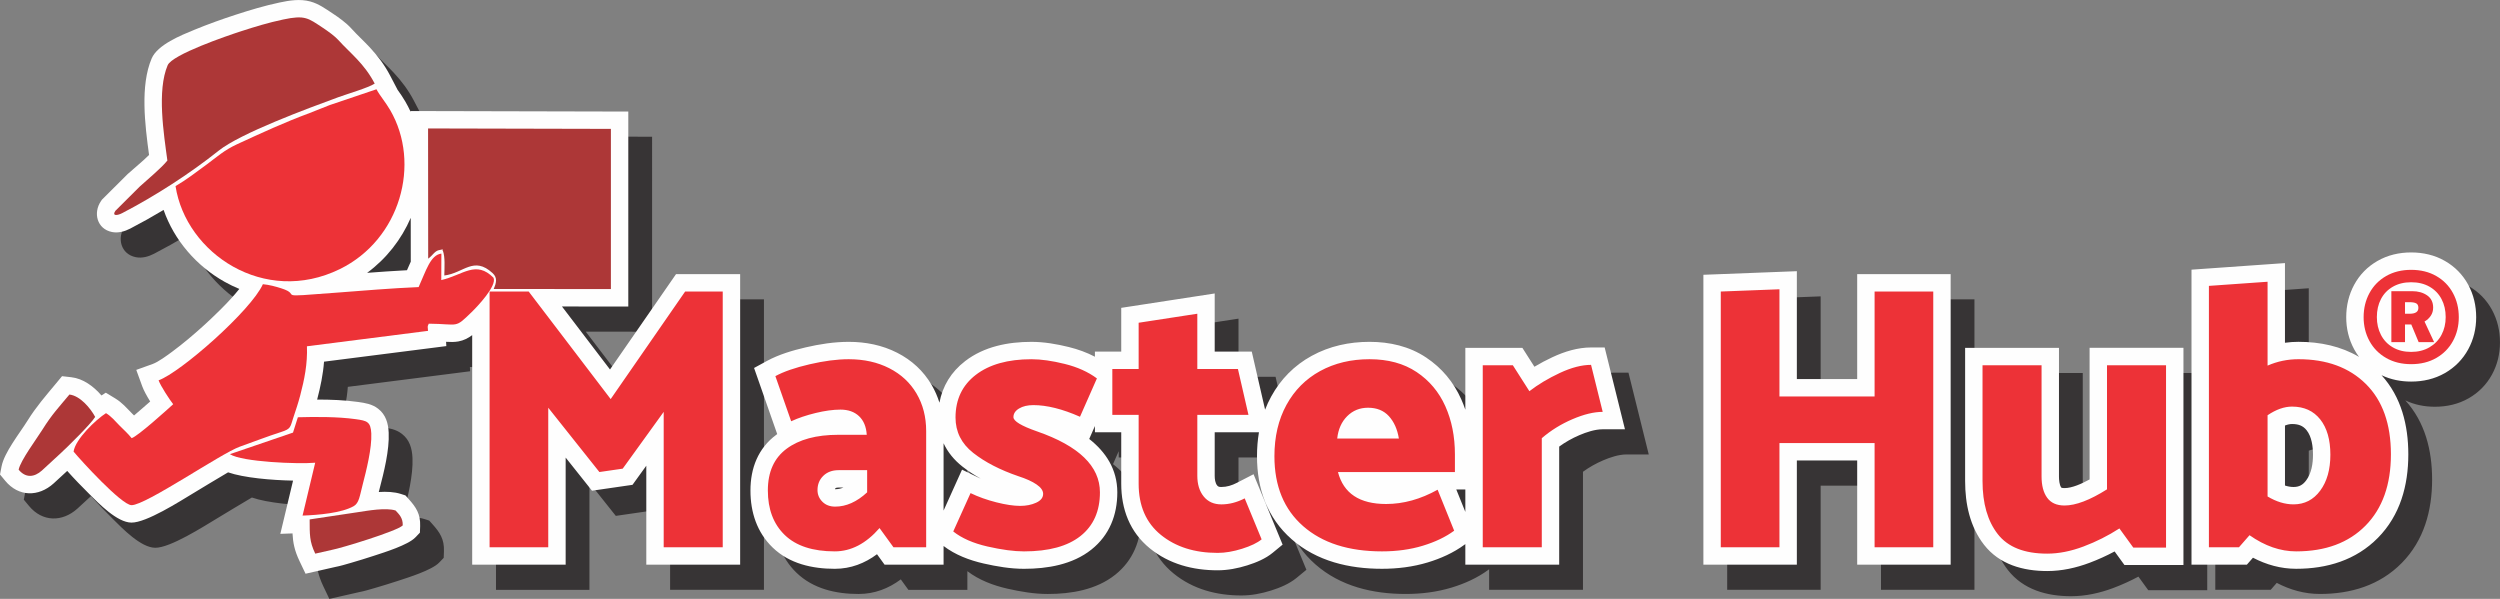
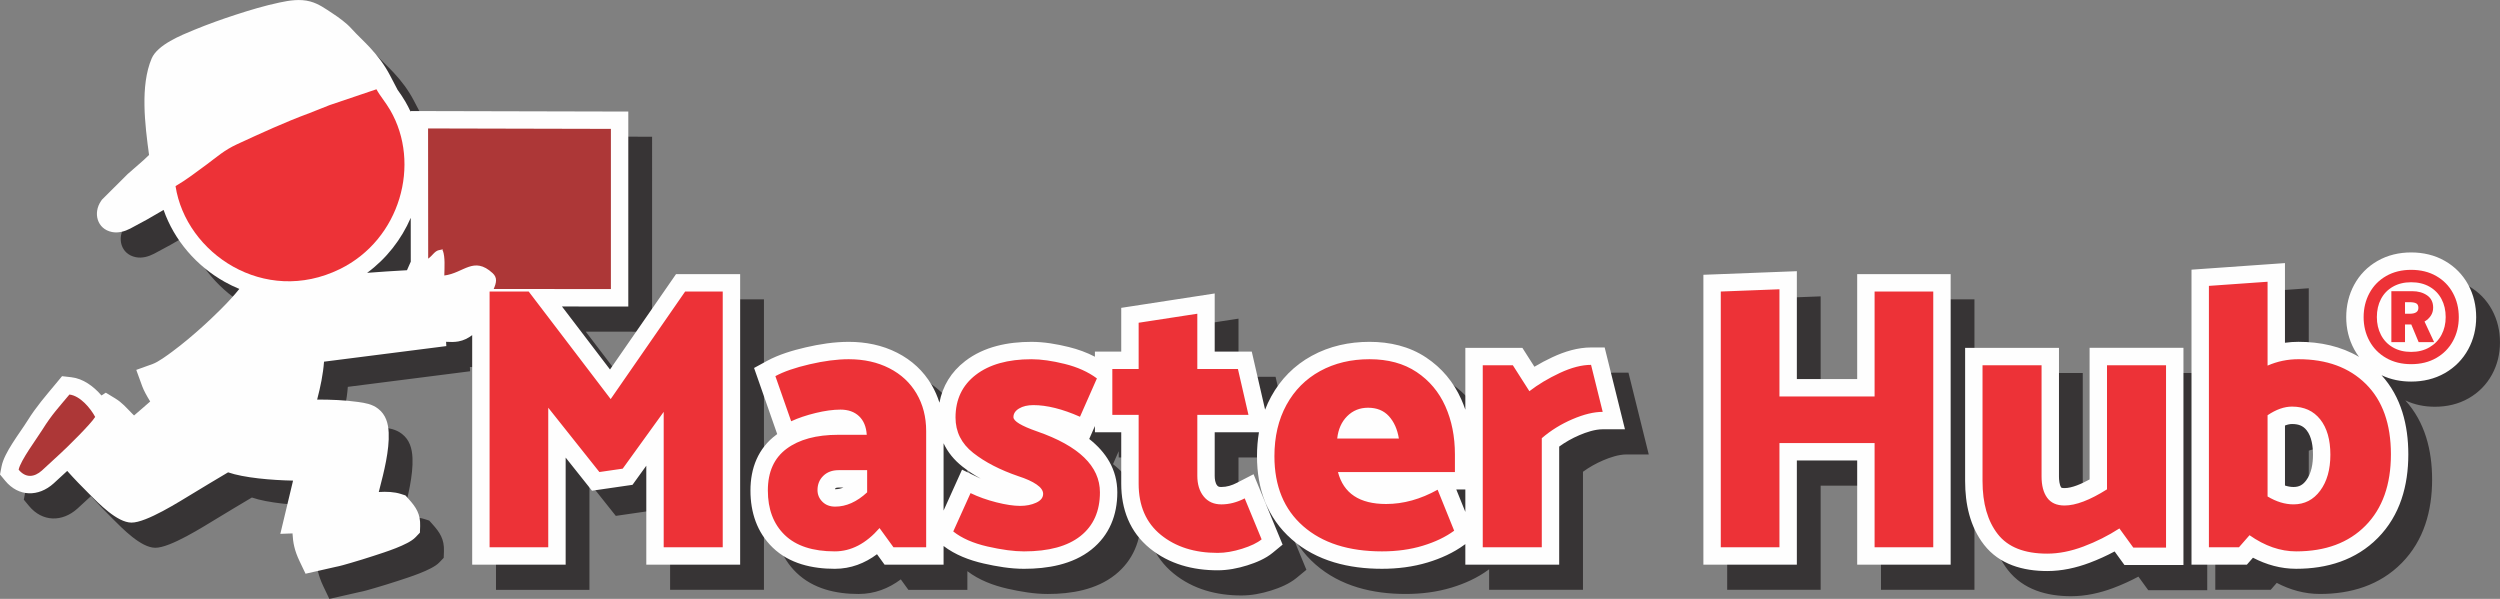
<svg xmlns="http://www.w3.org/2000/svg" xml:space="preserve" width="226.02mm" height="54.142mm" version="1.1" style="shape-rendering:geometricPrecision; text-rendering:geometricPrecision; image-rendering:optimizeQuality; fill-rule:evenodd; clip-rule:evenodd" viewBox="0 0 2763.04 661.87">
  <rect x="0" y="0" width="2763.04" height="661.87" fill="#808080" stroke="none" />
  <defs>
    <style type="text/css">
   
    .fil1 {fill:none}
    .fil2 {fill:#FEFEFE}
    .fil0 {fill:#373435}
    .fil3 {fill:#ED3237}
    .fil4 {fill:#AD3737}
    .fil5 {fill:#ED3237;fill-rule:nonzero}
   
  </style>
  </defs>
  <g id="Camada_x0020_1">
    <path class="fil0" d="M647.37 366.51l53.11 69.67 72.97 -105.39 70.87 0 0 321.09 -103.72 0 0 -109.35 -15.24 21.12 -44.77 6.5 -29.12 -36.61 0 118.35 -103.3 0 0 -253.67c-4.45,3.33 -9.36,5.91 -15.36,6.97 -4.5,0.8 -8.98,0.65 -13.5,0.4l0.27 4.73 -135.16 17.22c-1.07,14.14 -3.94,27.83 -7.61,41.88 15.21,-0.01 30.64,0.59 45.22,2.64 8.01,1.13 15.48,2.3 22.12,7.41 8.6,6.62 11.26,16.2 11.73,26.57 0.88,19.42 -5.3,43.7 -10.22,62.6 -0.26,0.99 -0.5,1.97 -0.74,2.95 8.63,-0.55 17.17,-0.21 24.53,2.17l4.93 1.59 3.46 3.85c8.34,9.27 13.27,16.7 12.81,29.98l-0.26 7.34 -5.09 5.3c-8.01,8.34 -34.24,16.47 -45.52,20.16 -8.53,2.79 -17.11,5.45 -25.73,7.95 -5.54,1.6 -11.61,3.45 -17.29,4.52l-32.77 7.45 -6.62 -13.88c-5.61,-11.75 -7.26,-20.43 -7.79,-30.68l-13.46 0.49 14.06 -58.84c-23.92,-0.46 -54.49,-3.1 -71.8,-9.14 -0.89,0.53 -1.73,1.03 -2.52,1.49 -12.18,7.13 -24.21,14.53 -36.3,21.8 -14.59,8.77 -51.49,32.42 -68.05,32.26 -15.8,-0.15 -36.01,-21.12 -46.66,-31.73 -8.02,-7.98 -16.48,-16.64 -24.27,-25.4l-15.04 13.85c-16.72,15.06 -38.71,14.89 -53.45,-2.9l-5.78 -6.99 1.71 -8.91c2.97,-15.47 19.95,-36.56 28.59,-50.43 9.82,-15.76 19.97,-27.25 31.62,-41.3l6.64 -8.02 10.35 1.18c12.79,1.46 24.43,9.88 33.21,20.14l4.82 -3.07 10.22 6.21c8.06,4.9 12.39,10.37 18.82,16.81 0.72,0.73 1.45,1.44 2.17,2.15 3.59,-2.99 7.11,-6.12 9.61,-8.27 2.76,-2.37 5.5,-4.77 8.23,-7.18 -3.73,-6.02 -7.14,-12.26 -8.79,-16.78l-6.6 -18.14 18.16 -6.53c6.21,-2.23 16.22,-9.63 21.55,-13.58 11.77,-8.72 23.13,-18.31 33.99,-28.13 9.63,-8.71 28.54,-26.48 40.2,-41.24 -5.46,-2.24 -10.83,-4.83 -16.09,-7.77 -31.18,-17.43 -55.9,-45.96 -67.59,-79.54 -12.18,7.31 -24.52,14.21 -36.84,20.6 -6.13,3.18 -13.23,5.2 -20.15,3.83 -16.64,-3.31 -21.21,-21.2 -12.13,-34.34l1 -1.45 28.37 -28.25 0.31 -0.28c6.93,-6.33 16.18,-13.63 23.36,-20.87 -4.58,-33.6 -9.9,-76.59 2.87,-106.61 6.48,-15.23 32.59,-25.7 47.09,-31.66 14.85,-6.1 30.21,-11.64 45.49,-16.6 16.12,-5.24 32.2,-10.09 48.8,-13.6 11.18,-2.37 22.68,-4.19 33.92,-1.14 9.34,2.53 16.76,7.96 24.7,13.2 6.79,4.47 15.1,10.45 20.5,16.44 6.56,7.27 13.85,13.88 20.56,21.04 8.98,9.58 16.4,19.54 22.51,31.2l8.01 15.3 -0.05 0.03c3.08,4.32 6.07,8.61 8.74,13.21 2.2,3.78 4.19,7.63 5.99,11.53l-0 -0.87 240.55 0.58 -0.01 215.5 -73.33 -0.07zm-167.11 -97.93c-10.32,23.78 -26.77,45.04 -48.23,60.79 14.68,-1.11 29.37,-2.13 44.06,-2.9 1.33,-3.15 2.71,-6.34 4.2,-9.46l-0.04 -48.43zm2153.29 153.68c-1.96,-2.61 -3.75,-5.38 -5.34,-8.31 -6,-11 -8.82,-23.03 -8.82,-35.54 0,-12.61 2.77,-24.77 8.79,-35.88 6.04,-11.14 14.74,-19.99 25.73,-26.3 11.42,-6.56 24.11,-9.41 37.22,-9.41 13.16,0 25.91,2.82 37.37,9.41 10.99,6.31 19.69,15.16 25.73,26.3 6.02,11.11 8.79,23.27 8.79,35.88 0,12.52 -2.82,24.55 -8.82,35.54 -6.05,11.09 -14.75,19.89 -25.71,26.18 -11.47,6.58 -24.22,9.41 -37.37,9.41 -11.41,0 -22.5,-2.16 -32.72,-7.04 21.84,24.03 29.61,55.28 29.61,87.49 0,34.39 -8.98,67.29 -33.59,92.26 -24.32,24.69 -56.26,34.2 -90.38,34.2 -17.06,0 -33.02,-4.54 -47.73,-12.25l-6.72 7.68 -61.21 0 0 -326.02 103.3 -7.28 0 88.06c4.89,-0.69 9.84,-1.04 14.85,-1.04 24.11,0 47.08,4.89 67,16.66zm-81.85 75.84l0 66.33c3.05,1 6.21,1.61 9.44,1.61 6.28,0 10.33,-2.35 14.05,-7.38 5.89,-7.96 7.45,-18.6 7.45,-28.25 0,-8.94 -1.29,-19.85 -7.05,-27.11 -4.18,-5.27 -9.49,-6.86 -16.11,-6.86 -2.58,0 -5.23,0.66 -7.78,1.66zm-905.88 -17.5l0 -68.34 63.03 0 13.32 20.89c6.45,-3.88 13.13,-7.38 19.94,-10.57 13.29,-6.21 27.86,-10.74 42.64,-10.74l15.05 0 22.43 90.42 -24.59 0c-8.56,0 -18.1,3.22 -25.88,6.55 -7.88,3.38 -15.33,7.55 -22.22,12.58l0 130.49 -103.72 0 0 -22.73 -0.96 0.71c-12.16,8.94 -26.12,15.17 -40.52,19.54 -16.42,4.98 -33.54,7.06 -50.67,7.06 -36.17,0 -71.95,-8.27 -99.75,-32.61 -27.2,-23.82 -38.36,-56.08 -38.36,-91.78 0,-8.94 0.68,-17.8 2.16,-26.48l-48.9 0 0 48.1c0,3.52 0.47,7.91 2.78,10.76 1.2,1.48 2.73,1.6 4.59,1.6 5.99,0 11.66,-1.78 16.95,-4.51l18.61 -9.6 32.12 77.8 -10.98 9.04c-7.97,6.56 -18.3,10.82 -28.07,13.89 -10.59,3.33 -21.65,5.46 -32.78,5.46 -27.32,0 -53.44,-6.81 -74.9,-24.26 -22.17,-18.03 -31.62,-43.21 -31.62,-71.44l0 -56.83 -29.09 0 0 -6.93 -6.3 14.29c18.12,14.27 31.05,33.37 31.05,59.03 0,25.17 -8.76,47.42 -28.66,63.26 -20.85,16.6 -48.57,21.23 -74.53,21.23 -14.83,0 -30.17,-2.59 -44.59,-5.88 -15.72,-3.58 -31.33,-9.48 -44.24,-19.33l0 20.64 -65.2 0 -8.38 -11.56c-13.39,9.99 -28.92,16.13 -46.65,16.13 -24.95,0 -50.19,-5.64 -68.65,-23.48 -17.47,-16.89 -24.57,-39.1 -24.57,-63.08 0,-24.65 8.44,-46.69 28.57,-61.59 0.33,-0.25 0.67,-0.49 1,-0.73l-25.58 -73.09 14.34 -7.82c12.97,-7.07 28.33,-11.6 42.67,-14.94 15.5,-3.61 31.64,-6.11 47.58,-6.11 18.66,0 36.93,3.55 53.63,12.08 15.98,8.16 28.9,19.97 37.98,35.46 3.7,6.31 6.57,12.89 8.67,19.69 3.43,-18.27 12.83,-33.97 28.48,-46 20.93,-16.09 47.35,-21.23 73.23,-21.23 13.86,0 27.99,2.44 41.41,5.76 9.97,2.47 19.67,5.94 28.72,10.68l0 -5.63 29.09 0 0 -48.39 103.3 -15.89 0 64.28 40.97 0 14.73 64.16c1.89,-4.93 4.12,-9.76 6.7,-14.47 10.55,-19.29 25.55,-34.48 44.83,-45.04 19.75,-10.82 41.47,-15.46 63.9,-15.46 22.27,0 43.92,4.89 62.62,17.36 17.27,11.52 30.21,27.02 38.68,45.97 1.72,3.83 3.23,7.72 4.57,11.66zm0 88.16l-10.02 0 10.02 24.83 0 -24.83zm-576.66 -51.09l0 74.45 20.4 -45.24 17.79 8.61c0.93,0.45 1.87,0.89 2.82,1.32 -7.07,-3.95 -13.85,-8.38 -20.19,-13.36 -9.24,-7.28 -16.27,-15.92 -20.82,-25.77zm-120.07 50.85c0.09,0 0.18,0 0.25,0 3.19,0 6.24,-0.69 9.12,-1.85l-5.38 0c-1.01,0 -2.66,0.05 -3.46,0.82 -0.33,0.32 -0.48,0.65 -0.54,1.02zm1129.81 -31.77l-66.69 0 0 115.13 -103.3 0 0 -320.36 103.3 -3.97 0 119.21 66.69 0 0 -115.96 103.3 0 0 321.09 -103.3 0 0 -115.13zm256.86 20.94l0 -145.44 103.72 0 0 240.04 -65.2 0 -10.88 -15c-8.91,4.77 -18.13,8.95 -27.61,12.52 -15.01,5.65 -30.79,9.13 -46.88,9.13 -26.69,0 -52.83,-7.2 -69.83,-29.03 -15.68,-20.14 -20.89,-45.37 -20.89,-70.42l0 -147.24 103.72 0 0 142.26c0,3.44 0.38,9.2 2.52,12.12 0.03,0.04 0.07,0.1 0.11,0.13 0.62,0.42 2.8,0.51 3.49,0.51 8.27,0 18.94,-4.74 27.73,-9.59z" />
    <rect class="fil1" x="5.78" y="0.14" width="2746.27" height="647.62" rx="243.06" ry="105.57" />
    <path class="fil2" d="M621.07 338.69l53.11 69.67 72.97 -105.39 70.87 0 0 321.09 -103.72 0 0 -109.35 -15.24 21.12 -44.77 6.5 -29.12 -36.61 0 118.35 -103.3 0 0 -253.67c-4.45,3.33 -9.36,5.91 -15.36,6.97 -4.5,0.8 -8.98,0.65 -13.5,0.4l0.27 4.73 -135.16 17.22c-1.07,14.14 -3.94,27.83 -7.61,41.88 15.21,-0.01 30.64,0.59 45.22,2.64 8.01,1.13 15.48,2.3 22.12,7.41 8.6,6.62 11.26,16.2 11.73,26.57 0.88,19.42 -5.3,43.7 -10.22,62.6 -0.26,0.99 -0.5,1.97 -0.74,2.95 8.63,-0.55 17.17,-0.21 24.53,2.17l4.93 1.59 3.46 3.85c8.34,9.27 13.27,16.7 12.81,29.98l-0.26 7.34 -5.09 5.3c-8.01,8.34 -34.24,16.47 -45.52,20.16 -8.53,2.79 -17.11,5.45 -25.73,7.95 -5.54,1.6 -11.61,3.45 -17.29,4.52l-32.77 7.45 -6.62 -13.88c-5.61,-11.75 -7.26,-20.43 -7.79,-30.68l-13.46 0.49 14.06 -58.84c-23.92,-0.46 -54.49,-3.1 -71.8,-9.14 -0.89,0.53 -1.73,1.03 -2.52,1.49 -12.18,7.13 -24.21,14.53 -36.3,21.8 -14.59,8.77 -51.49,32.42 -68.05,32.26 -15.8,-0.15 -36.01,-21.12 -46.66,-31.73 -8.02,-7.98 -16.48,-16.64 -24.27,-25.4l-15.04 13.85c-16.72,15.06 -38.71,14.89 -53.45,-2.9l-5.78 -6.99 1.71 -8.91c2.97,-15.47 19.95,-36.56 28.59,-50.43 9.82,-15.76 19.97,-27.25 31.62,-41.3l6.64 -8.02 10.35 1.18c12.79,1.46 24.43,9.88 33.21,20.14l4.82 -3.07 10.22 6.21c8.06,4.9 12.39,10.37 18.82,16.81 0.72,0.73 1.45,1.44 2.17,2.15 3.59,-2.99 7.11,-6.12 9.61,-8.27 2.76,-2.37 5.5,-4.77 8.23,-7.18 -3.73,-6.02 -7.14,-12.26 -8.79,-16.78l-6.6 -18.14 18.16 -6.53c6.21,-2.23 16.22,-9.63 21.55,-13.58 11.77,-8.72 23.13,-18.31 33.99,-28.13 9.63,-8.71 28.54,-26.48 40.2,-41.24 -5.46,-2.24 -10.83,-4.83 -16.09,-7.77 -31.18,-17.43 -55.9,-45.96 -67.59,-79.54 -12.18,7.31 -24.52,14.21 -36.84,20.6 -6.13,3.18 -13.23,5.2 -20.15,3.83 -16.64,-3.31 -21.21,-21.2 -12.13,-34.34l1 -1.45 28.37 -28.25 0.31 -0.28c6.93,-6.33 16.18,-13.63 23.36,-20.87 -4.58,-33.6 -9.9,-76.59 2.87,-106.61 6.48,-15.23 32.59,-25.7 47.09,-31.66 14.85,-6.1 30.21,-11.64 45.49,-16.6 16.12,-5.24 32.2,-10.09 48.8,-13.6 11.18,-2.37 22.68,-4.19 33.92,-1.14 9.34,2.53 16.76,7.96 24.7,13.2 6.79,4.47 15.1,10.45 20.5,16.44 6.56,7.27 13.85,13.88 20.56,21.04 8.98,9.58 16.4,19.54 22.51,31.2l8.01 15.3 -0.05 0.03c3.08,4.32 6.07,8.61 8.74,13.21 2.2,3.78 4.19,7.63 5.99,11.53l-0 -0.87 240.55 0.58 -0.01 215.5 -73.33 -0.07zm-167.11 -97.93c-10.32,23.78 -26.77,45.04 -48.23,60.79 14.68,-1.11 29.37,-2.13 44.06,-2.9 1.33,-3.15 2.71,-6.34 4.2,-9.46l-0.04 -48.43zm2153.29 153.68c-1.96,-2.61 -3.75,-5.38 -5.34,-8.31 -6,-11 -8.82,-23.03 -8.82,-35.54 0,-12.61 2.77,-24.77 8.79,-35.88 6.04,-11.14 14.74,-19.99 25.73,-26.3 11.42,-6.56 24.11,-9.41 37.22,-9.41 13.16,0 25.91,2.82 37.37,9.41 10.99,6.31 19.69,15.16 25.73,26.3 6.02,11.11 8.79,23.27 8.79,35.88 0,12.52 -2.82,24.55 -8.82,35.54 -6.05,11.09 -14.75,19.89 -25.71,26.18 -11.47,6.58 -24.22,9.41 -37.37,9.41 -11.41,0 -22.5,-2.16 -32.72,-7.04 21.84,24.03 29.61,55.28 29.61,87.49 0,34.39 -8.98,67.29 -33.59,92.26 -24.32,24.69 -56.26,34.2 -90.38,34.2 -17.06,0 -33.02,-4.54 -47.73,-12.25l-6.72 7.68 -61.21 0 0 -326.02 103.3 -7.28 0 88.06c4.89,-0.69 9.84,-1.04 14.85,-1.04 24.11,0 47.08,4.89 67,16.66zm-81.85 75.84l0 66.33c3.05,1 6.21,1.61 9.44,1.61 6.28,0 10.33,-2.35 14.05,-7.38 5.89,-7.96 7.45,-18.6 7.45,-28.25 0,-8.94 -1.29,-19.85 -7.05,-27.11 -4.18,-5.27 -9.49,-6.86 -16.11,-6.86 -2.58,0 -5.23,0.66 -7.78,1.66zm-905.88 -17.5l0 -68.34 63.03 0 13.32 20.89c6.45,-3.88 13.13,-7.38 19.94,-10.57 13.29,-6.21 27.86,-10.74 42.64,-10.74l15.05 0 22.43 90.42 -24.59 0c-8.56,0 -18.1,3.22 -25.88,6.55 -7.88,3.38 -15.33,7.55 -22.22,12.58l0 130.49 -103.72 0 0 -22.73 -0.96 0.71c-12.16,8.94 -26.12,15.17 -40.52,19.54 -16.42,4.98 -33.54,7.06 -50.67,7.06 -36.17,0 -71.95,-8.27 -99.75,-32.61 -27.2,-23.82 -38.36,-56.08 -38.36,-91.78 0,-8.94 0.68,-17.8 2.16,-26.48l-48.9 0 0 48.1c0,3.52 0.47,7.91 2.78,10.76 1.2,1.48 2.73,1.6 4.59,1.6 5.99,0 11.66,-1.78 16.95,-4.51l18.61 -9.6 32.12 77.8 -10.98 9.04c-7.97,6.56 -18.3,10.82 -28.07,13.89 -10.59,3.33 -21.65,5.46 -32.78,5.46 -27.32,0 -53.44,-6.81 -74.9,-24.26 -22.17,-18.03 -31.62,-43.21 -31.62,-71.44l0 -56.83 -29.09 0 0 -6.93 -6.3 14.29c18.12,14.27 31.05,33.37 31.05,59.03 0,25.17 -8.76,47.42 -28.66,63.26 -20.85,16.6 -48.57,21.23 -74.53,21.23 -14.83,0 -30.17,-2.59 -44.59,-5.88 -15.72,-3.58 -31.33,-9.48 -44.24,-19.33l0 20.64 -65.2 0 -8.38 -11.56c-13.39,9.99 -28.92,16.13 -46.65,16.13 -24.95,0 -50.19,-5.64 -68.65,-23.48 -17.47,-16.89 -24.57,-39.1 -24.57,-63.08 0,-24.65 8.44,-46.69 28.57,-61.59 0.33,-0.25 0.67,-0.49 1,-0.73l-25.58 -73.09 14.34 -7.82c12.97,-7.07 28.33,-11.6 42.67,-14.94 15.5,-3.61 31.64,-6.11 47.58,-6.11 18.66,0 36.93,3.55 53.63,12.08 15.98,8.16 28.9,19.97 37.98,35.46 3.7,6.31 6.57,12.89 8.67,19.69 3.43,-18.27 12.83,-33.97 28.48,-46 20.93,-16.09 47.35,-21.23 73.23,-21.23 13.86,0 27.99,2.44 41.41,5.76 9.97,2.47 19.67,5.94 28.72,10.68l0 -5.63 29.09 0 0 -48.39 103.3 -15.89 0 64.28 40.97 0 14.73 64.16c1.89,-4.93 4.12,-9.76 6.7,-14.47 10.55,-19.29 25.55,-34.48 44.83,-45.04 19.75,-10.82 41.47,-15.46 63.9,-15.46 22.27,0 43.92,4.89 62.62,17.36 17.27,11.52 30.21,27.02 38.68,45.97 1.72,3.83 3.23,7.72 4.57,11.66zm0 88.16l-10.02 0 10.02 24.83 0 -24.83zm-576.66 -51.09l0 74.45 20.4 -45.24 17.79 8.61c0.93,0.45 1.87,0.89 2.82,1.32 -7.07,-3.95 -13.85,-8.38 -20.19,-13.36 -9.24,-7.28 -16.27,-15.92 -20.82,-25.77zm-120.07 50.85c0.09,0 0.18,0 0.25,0 3.19,0 6.24,-0.69 9.12,-1.85l-5.38 0c-1.01,0 -2.66,0.05 -3.46,0.82 -0.33,0.32 -0.48,0.65 -0.54,1.02zm1129.81 -31.77l-66.69 0 0 115.13 -103.3 0 0 -320.36 103.3 -3.97 0 119.21 66.69 0 0 -115.96 103.3 0 0 321.09 -103.3 0 0 -115.13zm256.86 20.94l0 -145.44 103.72 0 0 240.04 -65.2 0 -10.88 -15c-8.91,4.77 -18.13,8.95 -27.61,12.52 -15.01,5.65 -30.79,9.13 -46.88,9.13 -26.69,0 -52.83,-7.2 -69.83,-29.03 -15.68,-20.14 -20.89,-45.37 -20.89,-70.42l0 -147.24 103.72 0 0 142.26c0,3.44 0.38,9.2 2.52,12.12 0.03,0.04 0.07,0.1 0.11,0.13 0.62,0.42 2.8,0.51 3.49,0.51 8.27,0 18.94,-4.74 27.73,-9.59z" />
    <g id="_2873397661840">
      <g>
-         <path class="fil3" d="M323.84 478.11l-69.75 23.84c13.13,8.66 75.46,11.13 94.27,9.46l-13.96 58.43c17.35,-0.63 42.99,-2.76 56.46,-10.4 6.06,-3.44 6.68,-11.2 9.88,-23.49 4.14,-15.93 10.36,-40.59 9.62,-56.89 -0.6,-13.19 -4.95,-14.06 -17.32,-15.8 -19.46,-2.73 -43.95,-2.66 -63.82,-2.1l-5.38 16.93z" />
-         <path class="fil3" d="M462.69 317.29c-29.71,1.24 -60.78,3.87 -90.45,6.14 -73.32,5.61 -36.66,3.07 -61.29,-4.75 -6.3,-2 -13.07,-3.88 -20.39,-4.59 -12.99,29 -90.87,97.47 -115.29,106.26 2.29,6.29 12.37,21.64 16.13,26.41 -7.07,6.42 -38.85,35.19 -45.89,37.51 -4.32,-5.37 -8.39,-8.91 -13.15,-13.68 -5.16,-5.18 -9.02,-10.21 -15.19,-13.96 -11.27,7.17 -33.96,28.88 -35.85,42.48 7.72,9.39 53.04,59.11 64.06,59.21 15.67,0.15 98.97,-57.3 119.7,-64.66 15.5,-5.51 30.4,-11.33 45.51,-16.17 11.25,-3.61 10.05,-5.29 13.72,-16.28 2.72,-8.15 5.36,-16.01 7.49,-24.15 4.62,-17.63 8.2,-35 7.43,-54.34l133.83 -17.05c-0.29,-5.15 -0.96,-4.19 0.82,-7.93 33.95,0.3 28.24,5.8 47.48,-12.9 5.74,-5.58 28.15,-28.95 24.1,-37.83 -19.47,-19.67 -33.42,-3.13 -57.75,2.55l0.12 -29.28c-12.18,1.37 -17.2,19.61 -25.15,37z" />
        <path class="fil3" d="M364.32 116.16l-22.07 8.76c-27.94,10.33 -53.61,22.23 -79.83,34.3 -14.83,6.82 -22.98,14.45 -34.07,22.65 -10.65,7.86 -23.07,17.3 -34.35,23.83 11.47,74.32 98.13,132.55 181.55,91.73 66.92,-32.74 90.07,-116.6 55.69,-175.74 -5.35,-9.2 -11.35,-15.81 -15.17,-23.03l-51.75 17.5z" />
        <path class="fil4" d="M20.6 519.11c7.78,9.39 17.26,8.53 25.76,0.88l20.82 -19.18c6.38,-5.78 33.45,-32.38 38.01,-40.03 -5.11,-9.54 -16.59,-23.39 -28.47,-24.74 -11.64,14.05 -19.14,21.61 -30.11,39.2 -5.71,9.16 -24.1,33.88 -26.02,43.88z" />
-         <path class="fil4" d="M184.99 177.44c-6.77,8.42 -21.74,20.71 -30.64,28.85l-26.83 26.72c-3.87,5.6 1.49,5.67 7.61,2.5 36.32,-18.83 74.92,-43.75 106.37,-68.85 24.42,-19.49 98.3,-46.7 132.38,-59.21 9.58,-3.51 33.48,-10.53 40.25,-15.06 -11.82,-22.58 -26.75,-33.24 -40.31,-48.27 -3.74,-4.15 -11.61,-9.84 -16.8,-13.26 -16.64,-10.96 -19.75,-14.45 -44.06,-9.3 -16.44,3.48 -31.43,8.07 -46.85,13.08 -14.96,4.86 -75.74,25.57 -80.82,37.5 -11.9,27.99 -4.34,75.44 -0.3,105.3z" />
        <path class="fil4" d="M473.23 285.87c4.61,-3.19 7.11,-8.27 11.57,-9.33 7.99,-1.9 2.86,-0.1 4.68,0.53 2.62,7.19 1.74,18.73 1.58,27.42 21.47,-2.64 32.42,-21.88 53.38,-2.63 5.54,5.09 4.16,10.67 1.2,17.52l129.53 0.12 0.01 -177.06 -202.07 -0.48 0.12 143.91z" />
-         <path class="fil4" d="M445.12 580.67c0.29,-8.45 -4.29,-12.44 -7.89,-16.44 -10.75,-3.47 -30.47,0.15 -42.13,1.9l-52.87 7.95c0.1,16.98 -0.32,24.18 6.19,37.82l18.15 -4.12c10.44,-1.9 72.51,-20.82 78.55,-27.1z" />
      </g>
      <path class="fil5" d="M733.53 455.2l-45.3 62.76 -25.77 3.74 -56.52 -71.07 0 154.2 -64.84 0 0 -282.62 43.22 0 90.61 118.87 82.29 -118.87 41.56 0 0 282.62 -65.25 0 0 -149.62zm195.34 -2.49c-8.04,0 -17.18,1.25 -27.43,3.74 -10.25,2.49 -19.26,5.54 -27.02,9.14l-17.46 -49.88c9.14,-4.99 21.75,-9.35 37.82,-13.09 16.07,-3.74 30.48,-5.61 43.22,-5.61 16.9,0 31.87,3.33 44.89,9.98 13.02,6.65 23.07,16 30.13,28.05 7.07,12.05 10.6,25.84 10.6,41.35l0 128.43 -36.16 0 -15.38 -21.2c-14.96,17.18 -31.45,25.77 -49.46,25.77 -24.38,0 -42.81,-6.03 -55.28,-18.08 -12.47,-12.05 -18.7,-28.47 -18.7,-49.25 0,-20.5 6.93,-35.88 20.78,-46.13 13.85,-10.25 32.83,-15.38 56.94,-15.38l31.59 0c-0.56,-8.87 -3.39,-15.72 -8.52,-20.57 -5.13,-4.85 -11.98,-7.27 -20.57,-7.27zm-2.08 66.92c-6.93,0 -12.54,2.08 -16.83,6.23 -4.29,4.16 -6.44,9.42 -6.44,15.79 0,4.99 1.8,9.28 5.4,12.88 3.6,3.6 8.31,5.4 14.13,5.4 12.19,0 23.97,-5.27 35.33,-15.79l0 -24.52 -31.59 0zm204.9 89.77c-11.08,0 -24.52,-1.8 -40.32,-5.4 -15.79,-3.6 -28.4,-9.14 -37.82,-16.62l19.12 -42.39c8.59,4.16 18.08,7.55 28.47,10.18 10.39,2.63 19.19,3.95 26.39,3.95 6.65,0 12.54,-1.18 17.67,-3.53 5.13,-2.36 7.69,-5.61 7.69,-9.77 0,-3.6 -2.42,-7.07 -7.27,-10.39 -4.85,-3.33 -11.57,-6.37 -20.16,-9.14 -20.23,-6.93 -36.85,-15.52 -49.87,-25.77 -13.02,-10.25 -19.53,-23.28 -19.53,-39.07 0,-19.95 7.48,-35.67 22.44,-47.17 14.96,-11.5 35.47,-17.25 61.51,-17.25 10.53,0 22.79,1.73 36.78,5.2 13.99,3.46 25.84,8.8 35.53,16l-18.7 42.39c-19.4,-8.59 -36.58,-12.88 -51.54,-12.88 -6.37,0 -11.64,1.25 -15.79,3.74 -4.16,2.49 -6.23,5.68 -6.23,9.56 0,4.43 8.73,9.7 26.19,15.79 46.27,16.07 69.41,38.52 69.41,67.33 0,20.78 -7.13,36.85 -21.4,48.21 -14.27,11.36 -35.12,17.04 -62.55,17.04zm191.6 -201.58l44.89 0 11.64 50.71 -56.52 0 0 67.33c0,9.42 2.35,17.04 7.06,22.86 4.71,5.82 11.22,8.73 19.54,8.73 8.59,0 17.18,-2.22 25.77,-6.65l18.7 45.3c-4.71,3.88 -11.91,7.34 -21.61,10.39 -9.7,3.05 -18.7,4.57 -27.02,4.57 -25.49,0 -46.41,-6.65 -62.76,-19.95 -16.35,-13.3 -24.52,-32.14 -24.52,-56.52l0 -76.06 -29.09 0 0 -50.71 29.09 0 0 -51.12 64.84 -9.97 0 61.1zm190.36 -10.81c20.5,0 37.82,4.71 51.95,14.13 14.13,9.42 24.73,22.03 31.8,37.82 7.07,15.79 10.6,33.53 10.6,53.2l0 19.54 -129.26 0c6.1,23.55 23.83,35.33 53.2,35.33 19.12,0 38.1,-5.27 56.94,-15.79l18.29 45.3c-9.42,6.93 -20.99,12.47 -34.7,16.62 -13.71,4.16 -28.75,6.23 -45.09,6.23 -36.85,0 -65.88,-9.28 -87.07,-27.85 -21.2,-18.56 -31.8,-44.33 -31.8,-77.31 0,-21.61 4.43,-40.52 13.3,-56.73 8.87,-16.21 21.27,-28.68 37.2,-37.41 15.93,-8.73 34.15,-13.09 54.65,-13.09zm-1.66 53.62c-9.14,0 -16.83,3.12 -23.07,9.35 -6.23,6.23 -9.91,14.48 -11.01,24.73l68.16 0c-1.66,-10.25 -5.33,-18.49 -11.01,-24.73 -5.68,-6.23 -13.37,-9.35 -23.07,-9.35zm259.35 4.57c-9.7,0 -20.85,2.7 -33.46,8.11 -12.61,5.4 -23.9,12.4 -33.87,20.99l0 120.53 -65.25 0 0 -201.16 33.25 0 18.29 28.68c9.7,-7.48 20.92,-14.2 33.66,-20.16 12.75,-5.96 24.25,-8.94 34.5,-8.94l12.88 51.95zm365.33 -133l0 282.62 -64.84 0 0 -115.13 -105.15 0 0 115.13 -64.84 0 0 -282.62 64.84 -2.49 0 118.45 105.15 0 0 -115.96 64.84 0zm145.05 236.49c12.47,0 28.12,-5.96 46.97,-17.87l0 -137.16 65.25 0 0 201.58 -36.16 0 -15.38 -21.2c-12.47,8.04 -25.7,14.69 -39.69,19.95 -13.99,5.27 -27.36,7.9 -40.11,7.9 -25.21,0 -43.43,-7.2 -54.65,-21.61 -11.22,-14.41 -16.83,-33.94 -16.83,-58.6l0 -128.01 65.25 0 0 123.02c0,9.97 2.08,17.8 6.23,23.48 4.16,5.68 10.53,8.52 19.12,8.52zm360.76 -56.53c0,33.53 -9.35,59.78 -28.05,78.76 -18.7,18.98 -44.26,28.47 -76.68,28.47 -17.46,0 -34.64,-5.96 -51.54,-17.87l-11.64 13.3 -33.25 0 0 -288.86 64.84 -4.57 0 92.68c10.81,-4.71 22.17,-7.07 34.08,-7.07 31.31,0 56.18,9.14 74.6,27.43 18.43,18.29 27.64,44.19 27.64,77.72zm-66.91 0.42c0,-16.62 -3.74,-29.65 -11.22,-39.07 -7.48,-9.42 -17.87,-14.13 -31.17,-14.13 -8.59,0 -17.6,3.19 -27.02,9.56l0 89.77c9.7,5.82 19.26,8.73 28.68,8.73 12.19,0 22.03,-5.06 29.51,-15.17 7.48,-10.11 11.22,-23.34 11.22,-39.69zm89.26 -204.35c10.57,0 19.84,2.28 27.8,6.85 7.96,4.57 14.09,10.83 18.4,18.79 4.31,7.96 6.47,16.86 6.47,26.72 0,9.65 -2.16,18.43 -6.47,26.33 -4.31,7.9 -10.44,14.14 -18.4,18.71 -7.96,4.57 -17.22,6.85 -27.8,6.85 -10.47,0 -19.69,-2.28 -27.64,-6.85 -7.96,-4.57 -14.09,-10.8 -18.4,-18.71 -4.31,-7.91 -6.47,-16.68 -6.47,-26.33 0,-9.85 2.16,-18.76 6.47,-26.72 4.31,-7.96 10.45,-14.22 18.4,-18.79 7.96,-4.57 17.17,-6.85 27.64,-6.85zm0 13.71c-7.7,0 -14.42,1.64 -20.17,4.93 -5.75,3.28 -10.14,7.83 -13.17,13.63 -3.03,5.8 -4.54,12.45 -4.54,19.94 0,7.29 1.51,13.86 4.54,19.71 3.03,5.85 7.42,10.45 13.17,13.78 5.75,3.34 12.47,5 20.17,5 7.7,0 14.45,-1.69 20.25,-5.08 5.8,-3.39 10.24,-7.98 13.32,-13.78 3.08,-5.8 4.62,-12.34 4.62,-19.63 0,-7.49 -1.54,-14.14 -4.62,-19.94 -3.08,-5.8 -7.49,-10.34 -13.24,-13.63 -5.75,-3.28 -12.52,-4.93 -20.33,-4.93zm24.33 28.03c0,3.39 -0.87,6.39 -2.62,9.01 -1.75,2.62 -4.05,4.75 -6.93,6.39l10.63 22.79 -17.09 0 -8.16 -19.56 -6.93 0 0 19.56 -15.09 0 0 -56.36 22.94 0c6.57,0 12.09,1.54 16.55,4.62 4.47,3.08 6.7,7.6 6.7,13.55zm-16.32 0.31c0,-2.46 -0.8,-4.13 -2.39,-5 -1.59,-0.87 -4.03,-1.31 -7.31,-1.31l-5.08 0 0 12.78 5.08 0c6.47,0 9.7,-2.16 9.7,-6.47z" />
    </g>
  </g>
</svg>